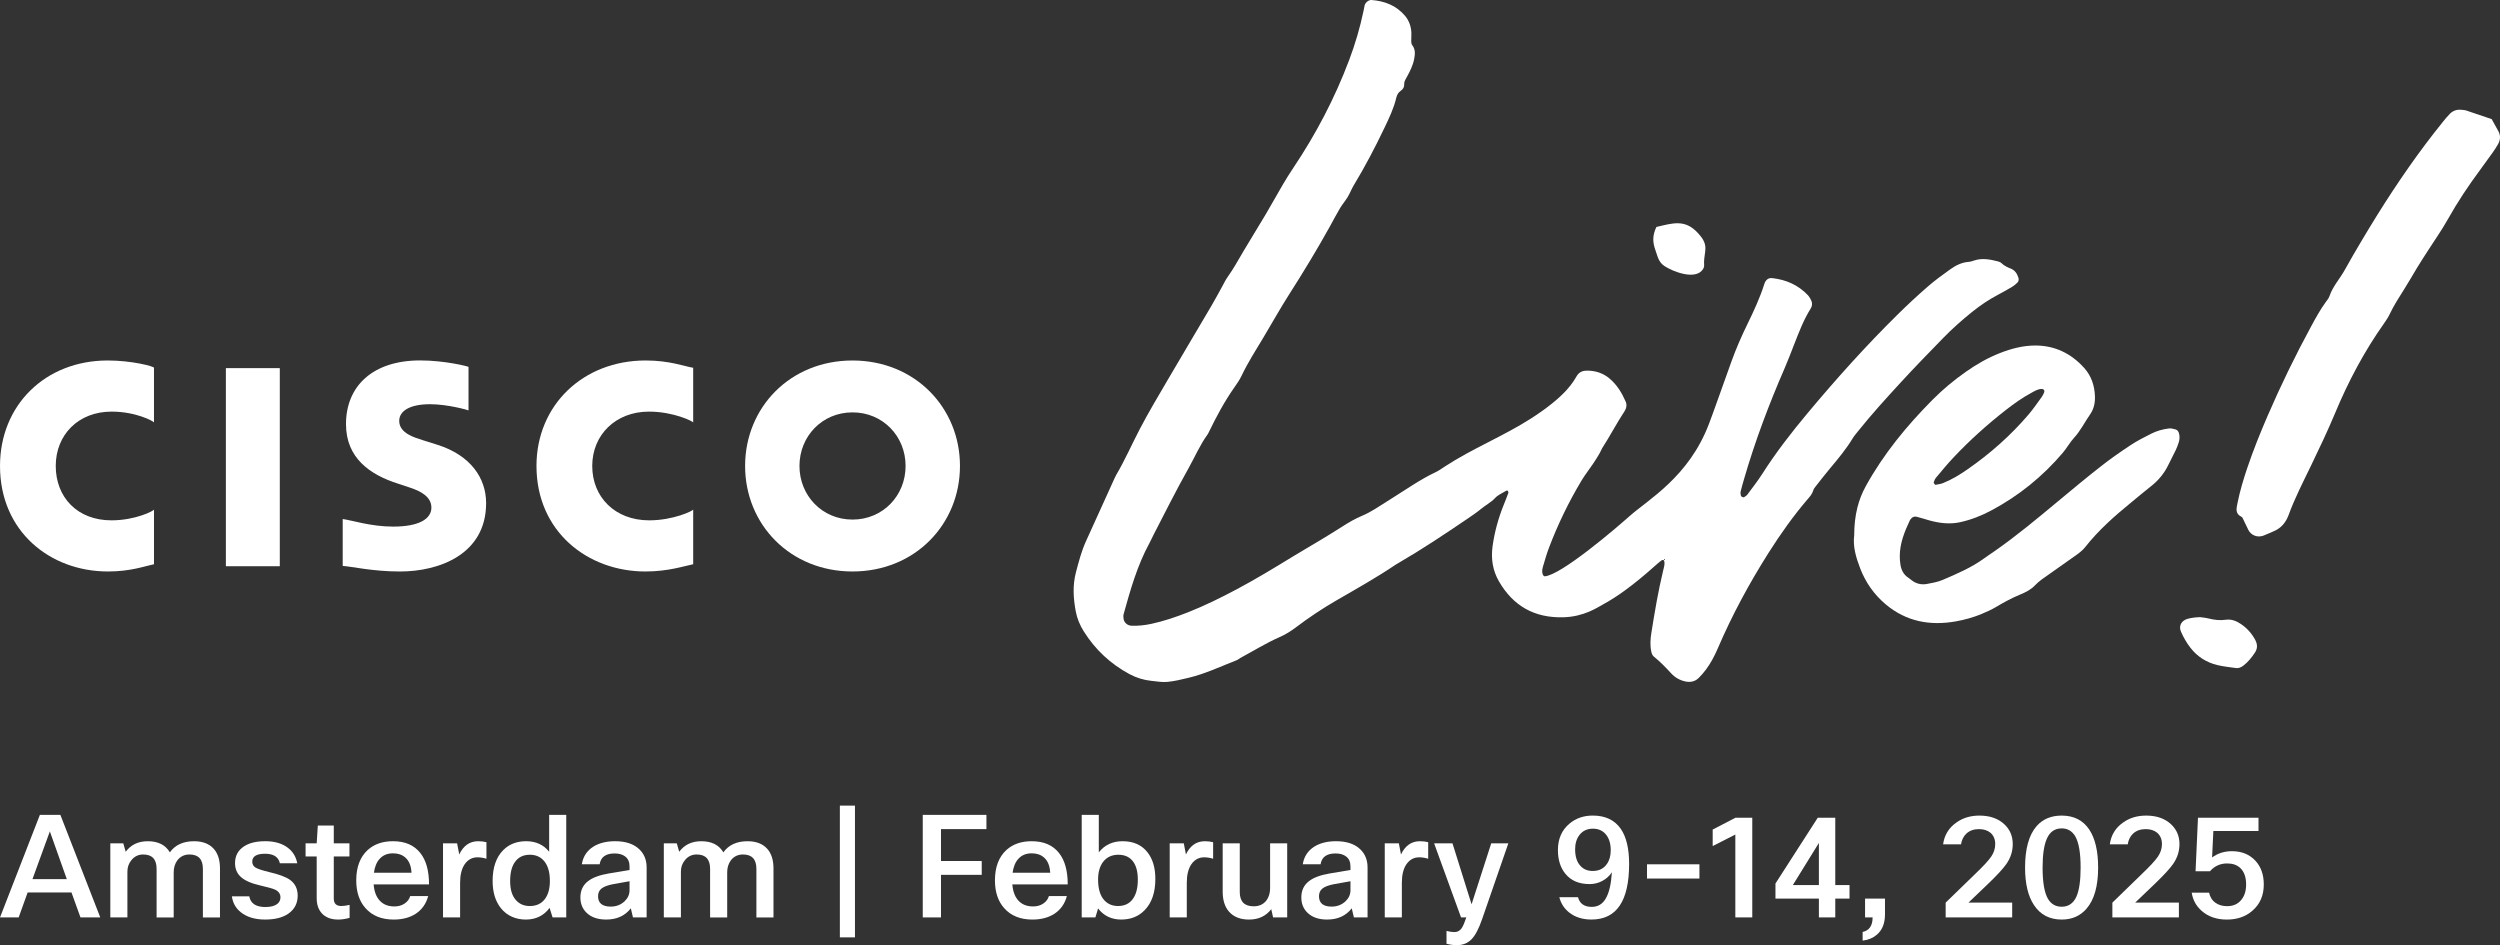
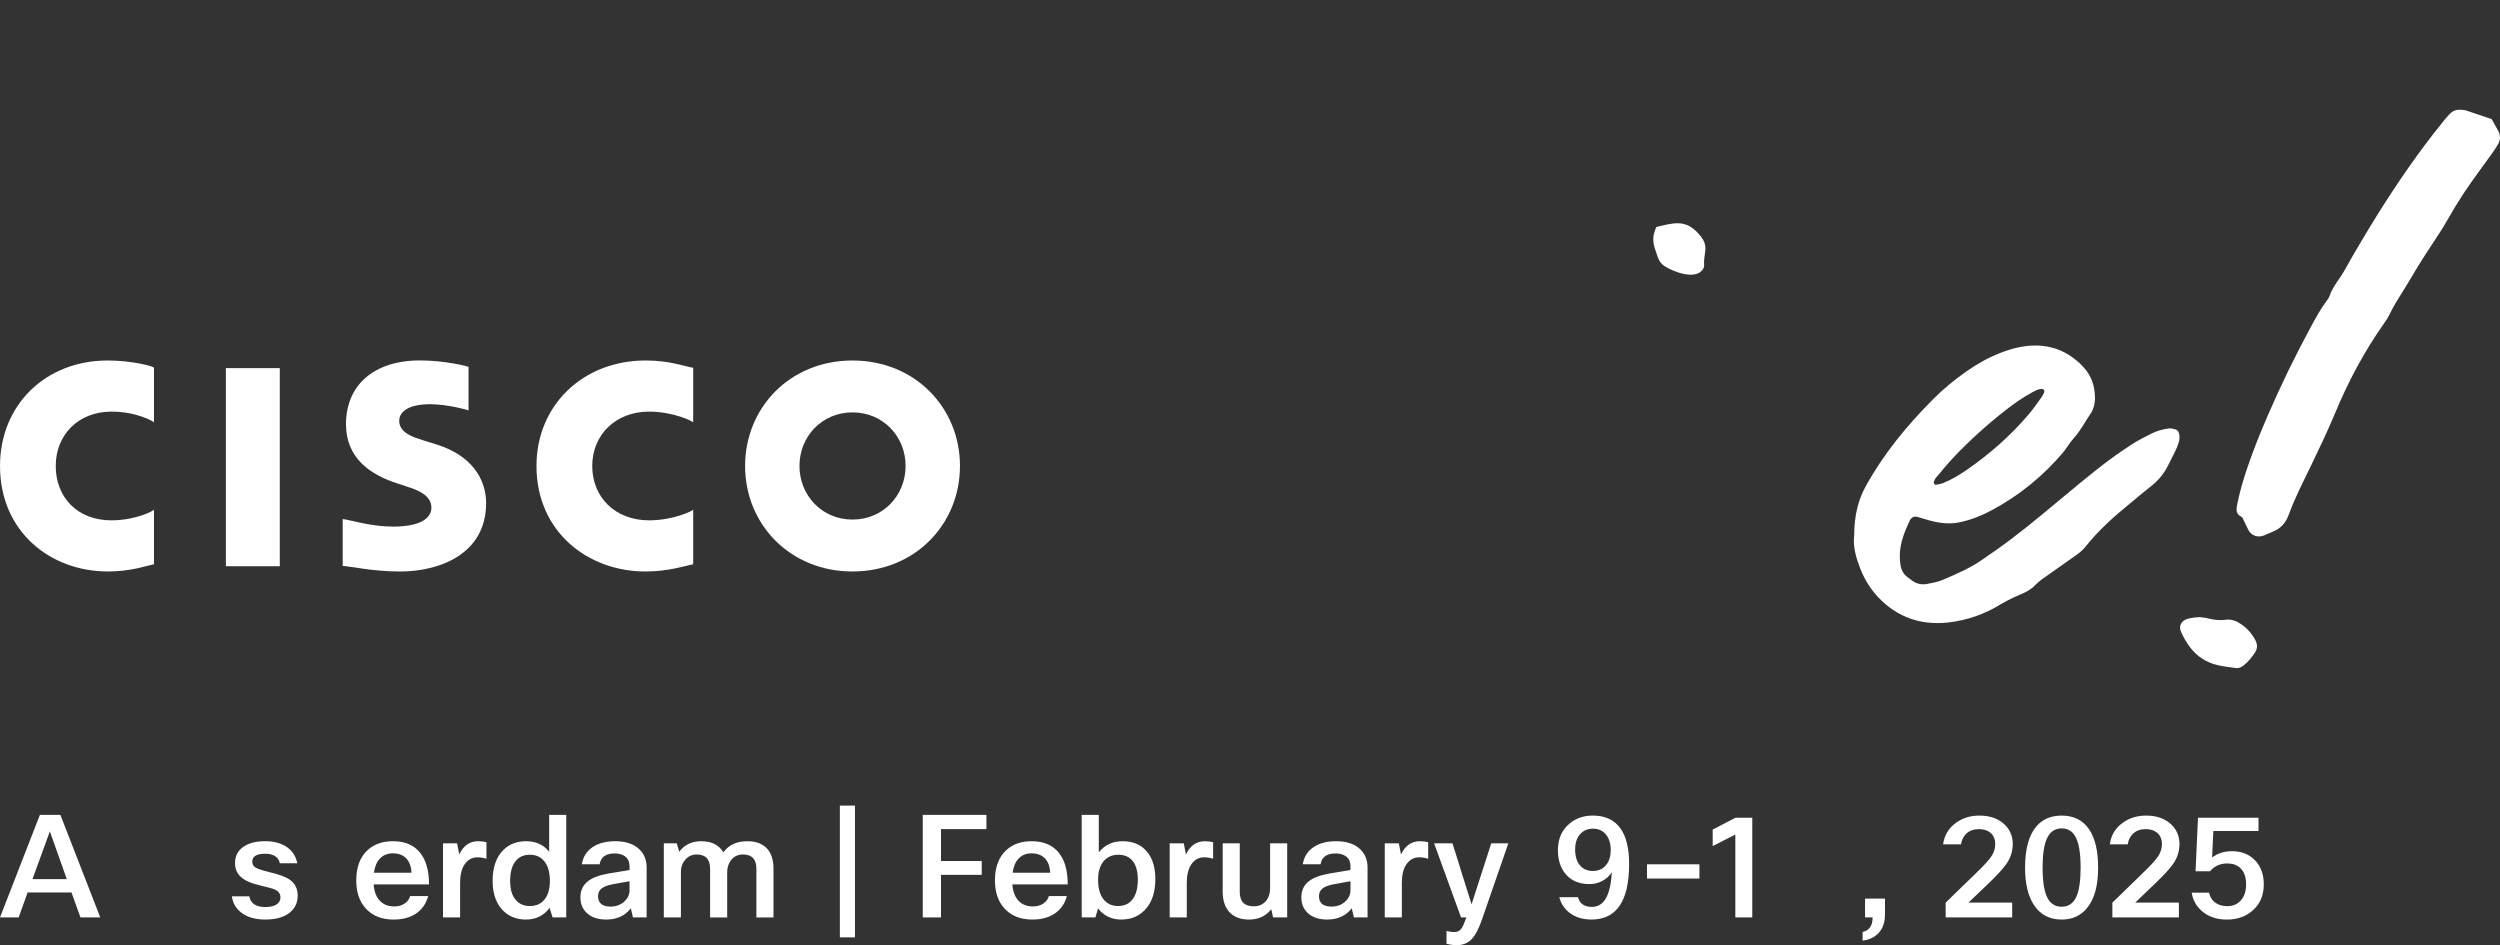
<svg xmlns="http://www.w3.org/2000/svg" id="Layer_1" viewBox="0 0 3219 1217.03">
  <rect x="0" y="0" width="3219" height="1217.03" fill="#333333" stroke="none" />
  <defs>
    <style>.cls-1{fill:#fff;}</style>
  </defs>
-   <path class="cls-1" d="m2142.82,721.31c-1.09,0-2.53-.46-3.23.06-3.22,2.46-6.29,5.12-9.31,7.81-12.13,10.85-24.6,21.26-37.76,30.86-9.39,6.86-19.09,13.16-29.34,18.7-6.62,3.58-23.85,15.33-50.01,16.06-37.49,1.06-64.83-14.54-83.24-46.46-8.04-13.97-10.33-29.3-8.03-45.48,2.56-17.97,7.26-35.24,13.98-52.04,2.14-5.39,4.34-10.76,6.32-16.21.28-.78-.52-2.01-1.03-2.92-.12-.21-1.18-.13-1.62.12-4.91,3.04-10.69,5.32-14.46,9.42-5.21,5.66-11.92,8.97-17.67,13.7-5.79,4.78-12.05,9.03-18.28,13.25-28.84,19.55-57.79,38.9-87.93,56.41-1.5.88-3.04,1.71-4.48,2.68-24.55,16.6-50.41,31.02-76.01,45.84-18.1,10.48-35.5,22.08-52.18,34.72-6.51,4.94-13.4,9.19-20.87,12.47-17.56,7.73-33.82,17.89-50.69,26.92-1.53.82-2.83,2.13-4.42,2.76-20.5,8.02-40.47,17.53-61.98,22.71-9,2.17-18.09,4.4-27.26,5.3-6.81.66-13.85-.6-20.77-1.32-9.9-1.03-19.27-3.89-28.1-8.62-24.58-13.21-44.3-31.62-59.12-55.29-4.97-7.95-8.52-16.54-10.23-25.77-3.1-16.69-4.15-33.25.27-50.07,3.56-13.52,7.04-26.99,12.79-39.75,12.16-27.01,24.46-53.96,36.73-80.92.72-1.59,1.45-3.17,2.32-4.69,11.2-19.04,20.05-39.3,30.24-58.84,11.27-21.62,23.83-42.58,36.14-63.65,18.76-32.08,37.85-64,56.68-96.06,4.72-8.01,9.03-16.24,13.55-24.37,2.25-4.06,4.22-8.32,6.92-12.08,7.49-10.41,13.55-21.65,20.06-32.65,9.46-15.99,19.33-31.75,28.81-47.74,7.7-13,14.97-26.23,22.61-39.26,4.12-7.01,8.44-13.89,12.98-20.65,29.22-43.58,53.45-89.8,71.98-138.95,7.8-20.69,14.01-41.85,18.55-63.5.48-2.28.78-4.6,1.35-6.84.93-3.74,5.27-7.26,9.01-6.96,16.8,1.35,31.65,6.99,42.88,20.18,5.45,6.42,8.04,14.07,8.34,22.46.13,3.47-.3,6.98-.21,10.45.05,1.65.24,3.67,1.18,4.87,4.46,5.67,3.8,11.87,2.56,18.28-1.59,8.1-5.26,15.33-9.15,22.47-1.68,3.07-3.8,5.94-3.61,9.64.19,3.91-1.56,6.54-4.66,8.7-2.96,2.07-4.7,5.12-5.51,8.61-3.22,13.7-9.24,26.31-15.26,38.87-12.04,25.17-24.93,49.89-39.39,73.77-2.99,4.94-5.05,10.47-8.02,15.42-2.96,4.94-6.84,9.33-9.79,14.28-4.46,7.47-8.46,15.24-12.68,22.86-16.63,29.97-34.38,59.3-52.85,88.18-11.59,18.12-21.98,36.94-33.06,55.35-9.87,16.39-20.15,32.52-28.42,49.84-2.49,5.19-5.88,10.03-9.22,14.78-12.7,18.1-23.07,37.52-32.71,57.37-.51,1.05-.99,2.13-1.68,3.05-9.9,13.73-16.51,29.31-24.75,43.99-15.65,27.86-29.93,56.44-44.6,84.83-1.87,3.61-3.46,7.37-5.4,10.93-15.72,28.81-24.57,60.13-33.27,91.49-.6,2.13-.43,4.64.02,6.84.97,4.6,5.26,7.99,10.09,8.17,8.73.33,17.34-.61,25.9-2.49,15.92-3.47,31.26-8.68,46.4-14.63,21.62-8.52,42.43-18.77,62.93-29.66,24.61-13.09,48.43-27.55,72.19-42.1,11.38-6.96,22.95-13.62,34.38-20.51,9.94-6,19.87-12.02,29.63-18.3,8.31-5.34,16.78-10.3,25.96-14.09,5.33-2.2,10.41-5.09,15.38-8.06,7.47-4.48,14.69-9.34,22.08-13.94,18.71-11.63,36.73-24.46,56.74-33.93,4.18-1.96,7.99-4.73,11.87-7.28,35.51-23.27,75.28-38.96,110.94-61.85,46.62-29.93,54.77-48.13,59.09-55.01,3.17-5.05,7.85-6.66,13.32-6.62,10.79.1,20.62,3.23,28.9,10.32,9.49,8.08,15.81,18.48,20.69,29.78,1.42,3.29,1.14,6.9-.46,10.17-1,2.08-2.29,4.04-3.61,5.96-4.63,6.71-20.29,34.7-24.91,41.37-1.96,2.83-3.11,6.23-4.88,9.22-2.65,4.49-5.39,8.92-8.31,13.24-4.87,7.22-10.32,14.07-14.78,21.51-16.47,27.46-30.38,56.2-41.77,86.15-3.1,8.11-5.48,16.53-7.94,24.87-.97,3.32-1.45,6.89-.03,10.26.36.87,1.45,2.05,2.4,1.98,21.18-1.53,91.21-61.47,109.01-77.31,24.3-21.65,76.3-50.39,102.38-118.82,6.84-17.94,14.57-40.45,29.15-80.89,5.93-16.44,12.91-32.32,20.56-48,8.13-16.71,16-33.55,21.62-51.34,1.71-5.43,5.25-8.13,10.23-7.58,17.86,2.01,33.49,8.86,45.99,22.08,1.18,1.24,2.07,2.8,2.96,4.3,2.52,4.24,3.32,8.32.39,13-9,14.34-14.94,30.15-21.11,45.83-4.04,10.27-7.88,20.63-12.28,30.74-20.18,46.38-38,93.62-52.13,142.23-1.6,5.57-3.23,11.15-4.6,16.8-.37,1.56.1,3.35.36,5.02.19,1.36,3.17,2.77,4.16,2.05,1.39-1,3.05-1.83,4.04-3.14,6.56-8.88,13.41-17.56,19.34-26.86,17.53-27.5,37.46-53.18,58.33-78.17,36.91-44.17,75.32-86.96,116.32-127.36,12.4-12.23,25.2-24.09,38.34-35.53,9.18-7.98,19.06-15.18,28.97-22.26,7.1-5.09,14.85-9.04,23.9-9.67,2.29-.16,4.55-.96,6.74-1.69,10.42-3.52,20.65-1.51,30.84,1.09,1.63.4,3.43,1.15,4.6,2.31,3.44,3.34,7.58,5.24,11.92,6.96,5.24,2.1,8.13,6.36,9.79,11.56.75,2.37.51,4.75-1.24,6.48-2.04,2.02-4.28,3.94-6.74,5.4-5.97,3.58-12.05,6.99-18.21,10.24-11.86,6.23-22.89,13.7-33.33,22.08-13.15,10.57-25.75,21.77-37.5,33.84-18.25,18.71-36.47,37.46-54.17,56.7-18.86,20.53-37.68,41.13-55.1,62.94-2.52,3.17-5.21,6.26-7.29,9.7-8.19,13.46-18.16,25.54-28.28,37.55-6.71,7.99-13.09,16.27-19.55,24.48-1.06,1.35-2.19,2.86-2.62,4.48-1.32,4.67-4.4,8.12-7.43,11.63-18.56,21.66-34.97,44.9-50.23,68.97-24.9,39.35-46.98,80.19-65.35,123.01-4.15,9.64-8.98,18.89-15.27,27.32-2.75,3.71-5.84,7.22-9.1,10.51-4.91,4.97-11.06,6.12-17.7,4.63-6.98-1.57-13.06-5.06-17.86-10.29-7.08-7.7-14.3-15.2-22.49-21.75-1.62-1.3-2.64-3.83-3.11-5.97-1.81-8.04-1.3-16.17-.01-24.25,4.28-26.98,8.82-53.9,15.21-80.47,1.06-4.46,2.7-8.97.96-13.67.43-.04.91-.02,1.27-.19.13-.06.05-.96-.01-.97-1.17-.21-1.47.33-.87,1.51" />
  <path class="cls-1" d="m2132.77,292.23c21.04-4.9,36.55-10.18,52.94,7.28,5.49,5.85,10.21,11.96,10.18,20.14-.03,5.78-1.72,11.81-1.77,17.76-.03,3.79.88,5.73-1.33,9.16-9.48,14.76-38.69,3.19-49.5-3.91-7.76-5.09-8.77-12.2-11.72-20.38-3.91-10.84-3.88-19.22,1.2-30.05" />
  <path class="cls-1" d="m2387.47,689.15c.04-12.89,1.29-24.4,4.13-35.74,2.41-9.63,6-18.76,10.81-27.46,22.91-41.53,52.72-77.73,85.95-111.22,13.1-13.21,27.37-25.11,42.59-35.81,13.82-9.69,28.33-18.12,44.09-24.28,14.69-5.75,29.75-9.75,45.63-9.75,25.29.03,46.1,10.24,62.85,28.78,9.27,10.27,13.47,22.86,13.94,36.71.27,8.37-1.45,16.35-6.23,23.16-6.98,9.93-12.23,20.99-20.57,30.06-5.47,5.94-9.39,13.29-14.64,19.46-25.87,30.38-56.37,55.11-91.55,73.95-12.82,6.86-26.22,12.19-40.51,15.35-13.41,2.96-26.46,1.29-39.42-2.2-5.58-1.5-11.05-3.46-16.68-4.81-2.92-.7-5.7.33-7.59,2.99-.33.46-.78.88-1.03,1.41-6.95,14.73-13.07,29.73-13.09,46.43,0,3.47.27,6.98.78,10.41,1.03,7.19,4.01,13.29,10.35,17.38,1.45.94,2.77,2.11,4.15,3.17,5.84,4.55,12.59,6.06,19.7,4.76,6.81-1.26,13.82-2.49,20.14-5.17,18.65-7.94,37.31-15.96,53.85-28.01,4.21-3.08,8.59-5.93,12.88-8.91,28.15-19.6,54.45-41.5,80.77-63.42,18.73-15.59,37.47-31.19,56.65-46.2,12.32-9.66,25.2-18.62,38.27-27.25,8.19-5.42,17.07-9.84,25.83-14.34,7.26-3.74,15.14-5.94,23.22-6.93,2.72-.33,5.69.48,8.43,1.24,2.32.63,3.77,2.52,4.46,4.91,1.15,4.06.87,8.1-.37,12.02-1.05,3.32-2.29,6.6-3.79,9.73-2.99,6.29-6.32,12.41-9.34,18.68-5.37,11.21-13,20.47-22.83,28.09-8.73,6.75-17.05,14-25.6,20.96-21.2,17.26-41.58,35.35-58.61,56.89-3.28,4.16-7.35,7.4-11.62,10.42-11.84,8.38-23.67,16.77-35.54,25.11-6.15,4.34-12.46,8.41-17.71,13.98-5.24,5.58-12.13,8.98-19.1,11.86-10.75,4.42-20.89,9.91-30.84,15.87-5.94,3.55-12.34,6.42-18.74,9.09-10.73,4.46-21.96,7.58-33.37,9.6-33.01,5.82-63.54.27-89.86-21.74-14.97-12.52-25.98-28.06-33.04-46.29-5.49-14.21-9.73-28.64-7.77-42.94m104.32-64.84c3.08-.66,6.57-.94,9.69-2.17,11.41-4.48,21.81-10.87,31.85-17.83,29.24-20.3,55.74-43.72,78.84-70.86,6-7.07,11.24-14.78,16.71-22.28,1.35-1.86,2.38-4,3.22-6.15.34-.87.15-2.38-.42-3.08-.6-.73-1.96-1.17-2.98-1.15-4.84.12-8.85,2.71-12.89,4.88-11.8,6.33-22.68,14.1-33.22,22.32-23.85,18.61-46.29,38.82-67.07,60.82-7.97,8.43-15.35,17.44-22.82,26.34-1.42,1.68-2.23,3.97-2.92,6.11-.18.6,1.05,1.66,2.02,3.07" />
  <path class="cls-1" d="m3208.28,153.36c3.04,5.49,5.88,10.53,8.64,15.6,3.04,5.61,2.62,11.23-.42,16.63-1.98,3.53-4.21,6.96-6.54,10.27-5.36,7.58-10.79,15.11-16.33,22.58-15.24,20.51-29.36,41.73-41.88,64.08-7.94,14.16-17.41,27.44-26.16,41.14-4.37,6.83-8.8,13.64-13.03,20.57-5.75,9.42-11.11,19.06-17.04,28.36-6.54,10.3-13.13,20.53-18.39,31.58-1.98,4.16-4.51,8.11-7.19,11.89-25.65,36.16-46.28,75.08-63.3,115.94-9.39,22.52-19.87,44.51-30.45,66.46-10.33,21.42-21.29,42.56-29.51,64.98-3.52,9.61-9.9,16.98-19.7,20.89-4.3,1.72-8.43,3.88-12.79,5.43-7.62,2.71-15.65-.46-19.22-7.44-2.11-4.13-3.98-8.38-6.05-12.55-.78-1.53-1.42-3.68-2.72-4.3-8.59-4.16-6.54-10.9-5.14-17.95,3.07-15.41,7.61-30.39,12.62-45.24,7.62-22.56,16.51-44.63,25.95-66.49,17.04-39.47,35.86-78.06,56.35-115.84,5.81-10.72,11.68-21.41,18.89-31.29,1.71-2.34,3.68-4.7,4.58-7.37,4.36-12.86,13.7-22.74,20.06-34.39,6.68-12.22,13.79-24.21,20.89-36.2,6.81-11.48,13.73-22.91,20.8-34.24,25.84-41.4,53.51-81.52,84.23-119.5,2.9-3.61,5.84-7.23,9.1-10.51,3.86-3.88,8.76-5.6,14.28-5.11,2.31.19,4.69.28,6.86,1,10.97,3.59,21.89,7.38,32.59,11.02" />
  <path class="cls-1" d="m2832.67,794.63c2.92.43,6.99.69,10.88,1.69,7.38,1.87,14.7,2.77,22.32,1.68,7.23-1.03,13.67,1.5,19.58,5.52,7.79,5.3,13.95,12.1,18.39,20.45,2.93,5.54,3.23,10.87-.42,16.36-4.21,6.32-8.85,12.17-14.93,16.78-2.87,2.16-5.99,3.61-9.64,3.07-8.01-1.18-16.12-1.96-23.95-3.86-13.88-3.4-25.5-10.73-34.39-22.11-5.03-6.42-9-13.44-12.29-20.92-3.26-7.37.61-13.92,7.94-16.32,2.72-.88,5.63-1.29,8.47-1.72,2.29-.33,4.61-.37,8.04-.63" />
  <rect class="cls-1" x="290.84" y="474.01" width="69.42" height="255.07" />
  <path class="cls-1" d="m892.55,543.99c0-1.39-25.35-14-56.95-14-42.71,0-73.03,29.78-73.03,69.98s29.39,70.02,73.38,70.02c31.07,0,56.61-12.35,56.61-13.92v70.43c-11.57,2.34-32.22,9.34-61.56,9.34-74.32,0-140.23-51.35-140.23-135.87,0-78.36,60.04-135.81,140.55-135.81,30.99,0,49.66,7.56,61.23,9.4v70.43Z" />
  <path class="cls-1" d="m198.27,543.99c0-1.39-22.97-14-54.57-14-42.79,0-71.92,29.78-71.92,69.98s27.67,70.02,71.7,70.02c31.07,0,54.8-12.35,54.8-13.92v70.43c-11.57,2.34-29.78,9.34-59.3,9.34C64.69,735.84.01,684.49.01,599.97.01,521.61,58.33,464.16,138.74,464.16c31.08,0,59.53,7.56,59.53,9.4v70.43Z" />
  <path class="cls-1" d="m1236.06,599.96c0,75.07-57.85,135.87-138.37,135.87s-138.29-60.8-138.29-135.87,57.78-135.79,138.29-135.79,138.37,60.86,138.37,135.79m-138.37-68.99c-39.2,0-68.3,30.9-68.3,68.99s29.11,69.05,68.3,69.05,68.35-30.87,68.35-69.05-29.19-68.99-68.35-68.99" />
  <path class="cls-1" d="m603.26,528.45c0-.3-26.6-7.99-49.45-7.99-26.49,0-39.78,8.88-39.78,21.5,0,15.96,19.96,21.53,30.83,24.97l18.5,5.81c42.88,13.67,62.57,43.1,62.57,75.07,0,65.89-60.32,88.05-110.88,88.05-35.15,0-62.22-6.48-73.78-7.17v-60.38c11.56,1.47,36.05,9.75,64.93,9.75,32.86,0,49.26-9.63,49.26-24.49,0-13.28-12.44-20.98-28.84-26.13-4-1.33-9.7-3.22-13.77-4.57-36.82-11.65-67.34-33.31-67.34-76.76,0-49.06,34.55-82.02,95.46-82.02,32.17,0,62.3,7.82,62.3,8.35v56.01Z" />
  <path class="cls-1" d="m129.11,1181.27h-25.49l-11.56-32.1h-56.49l-11.55,32.1H0l51.35-132.04h26.4l51.35,132.04Zm-64.92-110.77l-22.38,61.43h44.2l-21.82-61.43Z" />
-   <path class="cls-1" d="m164.06,1181.27h-22.01v-95.36h16.69l3.11,10.82c6.73-9.05,16.2-13.57,28.43-13.57,13.33,0,22.8,4.77,28.43,14.31,6.84-9.54,17.24-14.31,31.17-14.31,11.01,0,19.45,3.24,25.31,9.72,5.38,5.99,8.07,14.43,8.07,25.31v63.09h-22v-62.53c0-12.35-5.75-18.53-17.24-18.53-6.61,0-11.87,2.57-15.77,7.71-3.06,4.28-4.59,9.35-4.59,15.21v58.14h-22.01v-62.53c0-12.35-5.74-18.53-17.23-18.53-6.24,0-11.31,2.45-15.22,7.34-3.43,4.16-5.14,9.05-5.14,14.67v59.05Z" />
  <path class="cls-1" d="m320.95,1154.13c1.72,9.16,8.62,13.75,20.73,13.75,6.72,0,11.79-1.28,15.22-3.86,2.81-2.2,4.21-5.07,4.21-8.62,0-4.52-2.44-7.89-7.33-10.09-2.82-1.23-8.98-2.94-18.52-5.14-11.74-2.69-20.12-6.35-25.13-11.01-5.01-4.52-7.51-10.44-7.51-17.79,0-9.28,3.79-16.44,11.37-21.45,6.72-4.52,15.96-6.79,27.69-6.79s21.82,2.87,29.15,8.62c6.36,4.89,10.33,11.5,11.92,19.81h-22.38c-1.83-8.19-8.19-12.29-19.07-12.29s-16.51,3.37-16.51,10.09c0,3.43,1.4,5.99,4.21,7.7,2.82,1.72,8.5,3.61,17.06,5.69,13.21,3.05,22.38,6.48,27.51,10.27,6.49,4.77,9.72,11.49,9.72,20.17,0,9.91-4.03,17.67-12.1,23.29-7.33,5.01-17.24,7.52-29.71,7.52-13.08,0-23.54-3.12-31.36-9.35-6.6-5.26-10.44-12.11-11.55-20.54h22.37Z" />
-   <path class="cls-1" d="m450.14,1165.13v16.68c-5.14,1.47-10.03,2.21-14.68,2.21-9.42,0-16.56-2.81-21.45-8.44-4.16-4.77-6.24-11.19-6.24-19.26v-53.55h-14.3v-16.87h14.3l1.47-22.92h20.54v22.92h20.17v16.87h-20.17v54.28c0,6.35,3.24,9.54,9.72,9.54,2.82,0,6.36-.49,10.64-1.47Z" />
  <path class="cls-1" d="m528.21,1153.77h23.11c-2.57,9.77-7.89,17.36-15.96,22.74-7.7,5.01-17.18,7.52-28.43,7.52-15.52,0-27.63-4.89-36.31-14.68-7.95-8.92-11.92-20.84-11.92-35.76,0-17.11,4.96-30.19,14.86-39.24,8.31-7.46,19.13-11.19,32.46-11.19,15.52,0,27.26,5.07,35.22,15.22,7.46,9.42,11.18,22.87,11.18,40.34h-71.34c.86,10.27,4.03,17.79,9.54,22.56,4.4,3.92,10.14,5.87,17.24,5.87,5.01,0,9.35-1.23,13.02-3.67,3.67-2.45,6.11-5.68,7.33-9.72Zm1.65-30.08c-.49-8.93-3.18-15.47-8.07-19.63-4.03-3.54-9.29-5.32-15.77-5.32-7.09,0-12.78,2.32-17.05,6.97-3.92,4.16-6.42,10.15-7.52,17.98h48.41Z" />
  <path class="cls-1" d="m626.35,1084.44v21.27c-4.03-1.22-7.88-1.83-11.55-1.83-6.85,0-12.36,3-16.51,8.98-3.91,5.75-5.86,13.7-5.86,23.84v44.57h-22.01v-95.36h18.15l2.75,14.3c5.38-11.37,13.51-17.05,24.39-17.05,3.91,0,7.46.43,10.63,1.28Z" />
  <path class="cls-1" d="m729.12,1181.27h-17.61l-3.85-12.29c-7.47,10.03-17.67,15.04-30.63,15.04s-24.27-4.89-32.1-14.68c-7.1-8.92-10.64-20.6-10.64-35.03,0-17.35,4.59-30.63,13.76-39.8,7.58-7.58,17.42-11.37,29.52-11.37s22.43,4.52,29.52,13.57v-47.5h22.01v132.04Zm-72.26-46.76c0,11.25,2.7,19.63,8.07,25.12,4.4,4.65,10.15,6.98,17.24,6.98,8.68,0,15.29-3.19,19.81-9.54,4.03-5.63,6.05-13.21,6.05-22.75,0-11.98-2.82-20.91-8.44-26.77-4.4-4.65-10.21-6.98-17.43-6.98-8.44,0-14.86,3.19-19.26,9.54-4.03,5.75-6.05,13.88-6.05,24.39Z" />
  <path class="cls-1" d="m772.08,1112.87h-22.92c1.58-9.91,6.54-17.49,14.86-22.75,7.46-4.64,16.81-6.97,28.06-6.97,13.56,0,23.96,3.49,31.17,10.45,6.24,5.99,9.35,13.75,9.35,23.29v64.37h-17.6l-2.75-11.74c-7.47,9.66-18.04,14.49-31.73,14.49-10.89,0-19.32-2.93-25.31-8.8-5.26-5.14-7.89-11.68-7.89-19.63,0-8.92,3.24-15.89,9.72-20.91,5.87-4.65,14.98-8,27.33-10.09l26.23-4.4v-4.58c0-5.75-1.9-10.03-5.68-12.84-3.31-2.57-7.83-3.86-13.57-3.86-11.38,0-17.79,4.65-19.26,13.94Zm38.51,21.82l-20.73,3.67c-7.09,1.35-12.17,3.21-15.22,5.6-3.05,2.38-4.58,5.71-4.58,9.99,0,8.93,5.44,13.39,16.32,13.39,7.1,0,13.08-2.32,17.98-6.97,4.16-4.03,6.24-8.74,6.24-14.12v-11.56Z" />
  <path class="cls-1" d="m876.75,1181.27h-22.01v-95.36h16.69l3.11,10.82c6.73-9.05,16.2-13.57,28.43-13.57,13.33,0,22.8,4.77,28.43,14.31,6.84-9.54,17.24-14.31,31.17-14.31,11.01,0,19.45,3.24,25.31,9.72,5.38,5.99,8.07,14.43,8.07,25.31v63.09h-22v-62.53c0-12.35-5.75-18.53-17.24-18.53-6.61,0-11.87,2.57-15.77,7.71-3.06,4.28-4.59,9.35-4.59,15.21v58.14h-22.01v-62.53c0-12.35-5.74-18.53-17.23-18.53-6.24,0-11.31,2.45-15.22,7.34-3.43,4.16-5.14,9.05-5.14,14.67v59.05Z" />
  <path class="cls-1" d="m1081.41,1037.31h19.44v169.64h-19.44v-169.64Z" />
  <path class="cls-1" d="m1264.07,1108.64v17.8h-52.45v54.83h-23.48v-132.04h81.98v18.33h-58.5v41.08h52.45Z" />
  <path class="cls-1" d="m1350.59,1153.77h23.11c-2.57,9.77-7.89,17.36-15.96,22.74-7.7,5.01-17.18,7.52-28.43,7.52-15.52,0-27.63-4.89-36.31-14.68-7.95-8.92-11.92-20.84-11.92-35.76,0-17.11,4.96-30.19,14.86-39.24,8.31-7.46,19.13-11.19,32.46-11.19,15.52,0,27.26,5.07,35.22,15.22,7.46,9.42,11.18,22.87,11.18,40.34h-71.34c.86,10.27,4.03,17.79,9.54,22.56,4.4,3.92,10.14,5.87,17.24,5.87,5.01,0,9.35-1.23,13.02-3.67,3.67-2.45,6.11-5.68,7.33-9.72Zm1.65-30.08c-.49-8.93-3.18-15.47-8.07-19.63-4.03-3.54-9.29-5.32-15.77-5.32-7.09,0-12.78,2.32-17.05,6.97-3.92,4.16-6.42,10.15-7.52,17.98h48.41Z" />
  <path class="cls-1" d="m1392.81,1049.23h22.01v48.23c7.58-9.54,17.79-14.31,30.63-14.31,13.82,0,24.45,4.71,31.91,14.12,6.85,8.56,10.27,20.06,10.27,34.48,0,17.61-4.71,31.12-14.12,40.53-7.7,7.82-17.67,11.74-29.9,11.74s-22.49-4.77-29.7-14.31l-3.49,11.56h-17.61v-132.04Zm72.26,83.44c0-11.49-2.63-19.99-7.89-25.49-4.28-4.4-10.02-6.61-17.24-6.61-8.19,0-14.67,3-19.44,8.99-4.4,5.75-6.6,13.39-6.6,22.92,0,11.98,2.69,20.91,8.07,26.77,4.52,4.89,10.39,7.34,17.6,7.34,8.44,0,14.86-3.12,19.26-9.36,4.16-5.86,6.24-14.05,6.24-24.57Z" />
  <path class="cls-1" d="m1562.03,1084.44v21.27c-4.03-1.22-7.88-1.83-11.55-1.83-6.85,0-12.36,3-16.51,8.98-3.91,5.75-5.86,13.7-5.86,23.84v44.57h-22.01v-95.36h18.15l2.75,14.3c5.38-11.37,13.51-17.05,24.39-17.05,3.91,0,7.46.43,10.63,1.28Z" />
  <path class="cls-1" d="m1574.31,1085.91h22.01v62.72c0,12.23,5.99,18.33,17.97,18.33,6.98,0,12.41-2.5,16.33-7.51,3.18-4.28,4.77-9.54,4.77-15.77v-57.77h22v95.36h-18.15l-2.38-10.63c-6.84,8.93-16.38,13.39-28.61,13.39-11.25,0-19.87-3.42-25.86-10.27-5.38-6.23-8.07-14.79-8.07-25.68v-62.17Z" />
  <path class="cls-1" d="m1700.35,1112.87h-22.92c1.58-9.91,6.54-17.49,14.86-22.75,7.46-4.64,16.81-6.97,28.06-6.97,13.56,0,23.96,3.49,31.17,10.45,6.24,5.99,9.35,13.75,9.35,23.29v64.37h-17.6l-2.75-11.74c-7.47,9.66-18.04,14.49-31.73,14.49-10.89,0-19.32-2.93-25.31-8.8-5.26-5.14-7.89-11.68-7.89-19.63,0-8.92,3.24-15.89,9.72-20.91,5.87-4.65,14.98-8,27.33-10.09l26.23-4.4v-4.58c0-5.75-1.9-10.03-5.68-12.84-3.31-2.57-7.83-3.86-13.57-3.86-11.38,0-17.79,4.65-19.26,13.94Zm38.51,21.82l-20.73,3.67c-7.09,1.35-12.17,3.21-15.22,5.6-3.05,2.38-4.58,5.71-4.58,9.99,0,8.93,5.44,13.39,16.32,13.39,7.1,0,13.08-2.32,17.98-6.97,4.16-4.03,6.24-8.74,6.24-14.12v-11.56Z" />
  <path class="cls-1" d="m1838.94,1084.44v21.27c-4.03-1.22-7.88-1.83-11.55-1.83-6.85,0-12.36,3-16.51,8.98-3.91,5.75-5.86,13.7-5.86,23.84v44.57h-22.01v-95.36h18.15l2.75,14.3c5.38-11.37,13.51-17.05,24.39-17.05,3.91,0,7.46.43,10.63,1.28Z" />
  <path class="cls-1" d="m1942.13,1085.91l-33.56,97.01c-4.4,12.84-9.05,21.7-13.94,26.59-4.89,5.01-11.25,7.52-19.07,7.52-3.92,0-8.26-.61-13.03-1.84v-16.51c3.79.98,7.21,1.47,10.27,1.47,3.91,0,7.03-1.72,9.35-5.14,1.72-2.56,3.67-7.15,5.87-13.75h-6.79l-34.66-95.36h23.65l24.58,78.49,25.31-78.49h22Z" />
  <path class="cls-1" d="m2031.82,1155.23c2.2,8.31,8.13,12.47,17.79,12.47,7.82,0,13.82-3.6,17.98-10.82,4.28-7.21,6.9-18.46,7.88-33.75-3.18,4.77-7.31,8.5-12.38,11.19-5.07,2.7-10.55,4.03-16.41,4.03-13.57,0-23.97-4.46-31.18-13.39-6.35-7.82-9.53-17.98-9.53-30.45,0-14.42,5.01-25.79,15.03-34.11,8.19-6.84,18.15-10.27,29.89-10.27,16.14,0,28.18,5.75,36.13,17.24,7.09,10.39,10.64,25.37,10.64,44.93,0,47.8-16.15,71.7-48.42,71.7-11.37,0-20.84-2.93-28.43-8.8-6.6-5.14-10.94-11.8-13.02-19.99h24.03Zm42.18-60.52c0-8.8-2.26-15.77-6.79-20.91-4.03-4.52-9.42-6.79-16.14-6.79-7.47,0-13.27,2.75-17.43,8.25-3.67,4.77-5.5,10.89-5.5,18.34,0,9.54,2.38,16.75,7.14,21.64,3.91,4.16,9.12,6.23,15.59,6.23,7.95,0,14-2.99,18.15-8.98,3.31-4.65,4.96-10.58,4.96-17.79Z" />
  <path class="cls-1" d="m2188.17,1131.21h-67.49v-18.34h67.49v18.34Z" />
  <path class="cls-1" d="m2256.23,1181.27h-21.82v-106.73l-29.16,14.86v-21.27l29.34-15.22h21.64v128.37Z" />
-   <path class="cls-1" d="m2340.54,1052.9h22.56v86.74h18.34v17.43h-18.34v24.21h-21.09v-24.21h-55.93v-19.45l54.46-84.72Zm-32.1,86.74h33.57v-54.28l-33.57,54.28Z" />
  <path class="cls-1" d="m2427.11,1157.07v20.35c0,11.49-3.54,20.24-10.63,26.23-4.89,4.15-10.94,6.65-18.15,7.51v-11.18c8.56-1.84,12.84-8.08,12.84-18.71h-9.72v-24.21h25.67Z" />
  <path class="cls-1" d="m2525.04,1087.19h-23.1c1.58-11.86,7.27-21.21,17.05-28.06,8.31-5.99,18.22-8.98,29.71-8.98,13.45,0,24.14,3.73,32.1,11.19,7.21,6.72,10.82,15.22,10.82,25.49,0,9.29-2.75,17.85-8.26,25.68-4.16,5.99-12.17,14.67-24.03,26.04l-24.75,23.66h56.3v19.07h-85.65v-19.07l37.41-36.32c10.88-10.39,18-18.09,21.36-23.1,3.37-5.01,5.05-10.33,5.05-15.96,0-6.23-2.08-11.12-6.24-14.67-3.79-3.05-8.68-4.59-14.67-4.59-6.61,0-11.99,1.9-16.15,5.68-3.79,3.55-6.11,8.2-6.97,13.94Z" />
  <path class="cls-1" d="m2654.61,1184.02c-15.52,0-27.38-6.17-35.57-18.52-7.7-11.49-11.56-27.63-11.56-48.42,0-24.21,4.95-41.99,14.86-53.36,7.95-9.05,18.71-13.57,32.27-13.57,15.52,0,27.33,5.93,35.39,17.79,7.7,11.5,11.56,27.88,11.56,49.15,0,23.73-4.95,41.33-14.86,52.82-8.07,9.42-18.77,14.12-32.1,14.12Zm0-16.51c8.8,0,15.16-4.4,19.08-13.21,3.54-8.19,5.32-20.6,5.32-37.23,0-18.95-2.33-32.4-6.97-40.34-4.03-6.72-9.85-10.09-17.43-10.09-8.8,0-15.16,4.4-19.07,13.21-3.67,8.19-5.5,20.61-5.5,37.22,0,18.96,2.32,32.41,6.97,40.35,4.04,6.72,9.91,10.09,17.61,10.09Z" />
  <path class="cls-1" d="m2739.7,1087.19h-23.1c1.58-11.86,7.27-21.21,17.05-28.06,8.31-5.99,18.22-8.98,29.71-8.98,13.45,0,24.14,3.73,32.1,11.19,7.21,6.72,10.82,15.22,10.82,25.49,0,9.29-2.75,17.85-8.26,25.68-4.16,5.99-12.17,14.67-24.03,26.04l-24.75,23.66h56.3v19.07h-85.65v-19.07l37.41-36.32c10.88-10.39,18-18.09,21.36-23.1,3.37-5.01,5.05-10.33,5.05-15.96,0-6.23-2.08-11.12-6.24-14.67-3.79-3.05-8.68-4.59-14.67-4.59-6.61,0-11.99,1.9-16.15,5.68-3.79,3.55-6.11,8.2-6.97,13.94Z" />
  <path class="cls-1" d="m2822.03,1149.36h22.38c1.22,5.74,4.03,10.14,8.44,13.2,4.03,2.82,8.98,4.22,14.86,4.22,7.7,0,13.75-2.69,18.15-8.07,4.16-5.01,6.24-11.61,6.24-19.8,0-9.42-2.51-16.51-7.52-21.27-4.16-3.91-9.78-5.87-16.87-5.87-8.93,0-16.33,3.37-22.19,10.09h-18.52l3.11-68.95h77.94v17.05h-58.13l-1.65,34.11c7.33-5.38,15.83-8.07,25.49-8.07,12.72,0,22.86,4.16,30.45,12.47,7.09,7.7,10.63,17.85,10.63,30.45,0,14.05-4.89,25.31-14.67,33.75-8.69,7.58-19.63,11.37-32.83,11.37s-24.03-3.73-32.46-11.19c-7.09-6.23-11.37-14.05-12.84-23.47Z" />
</svg>